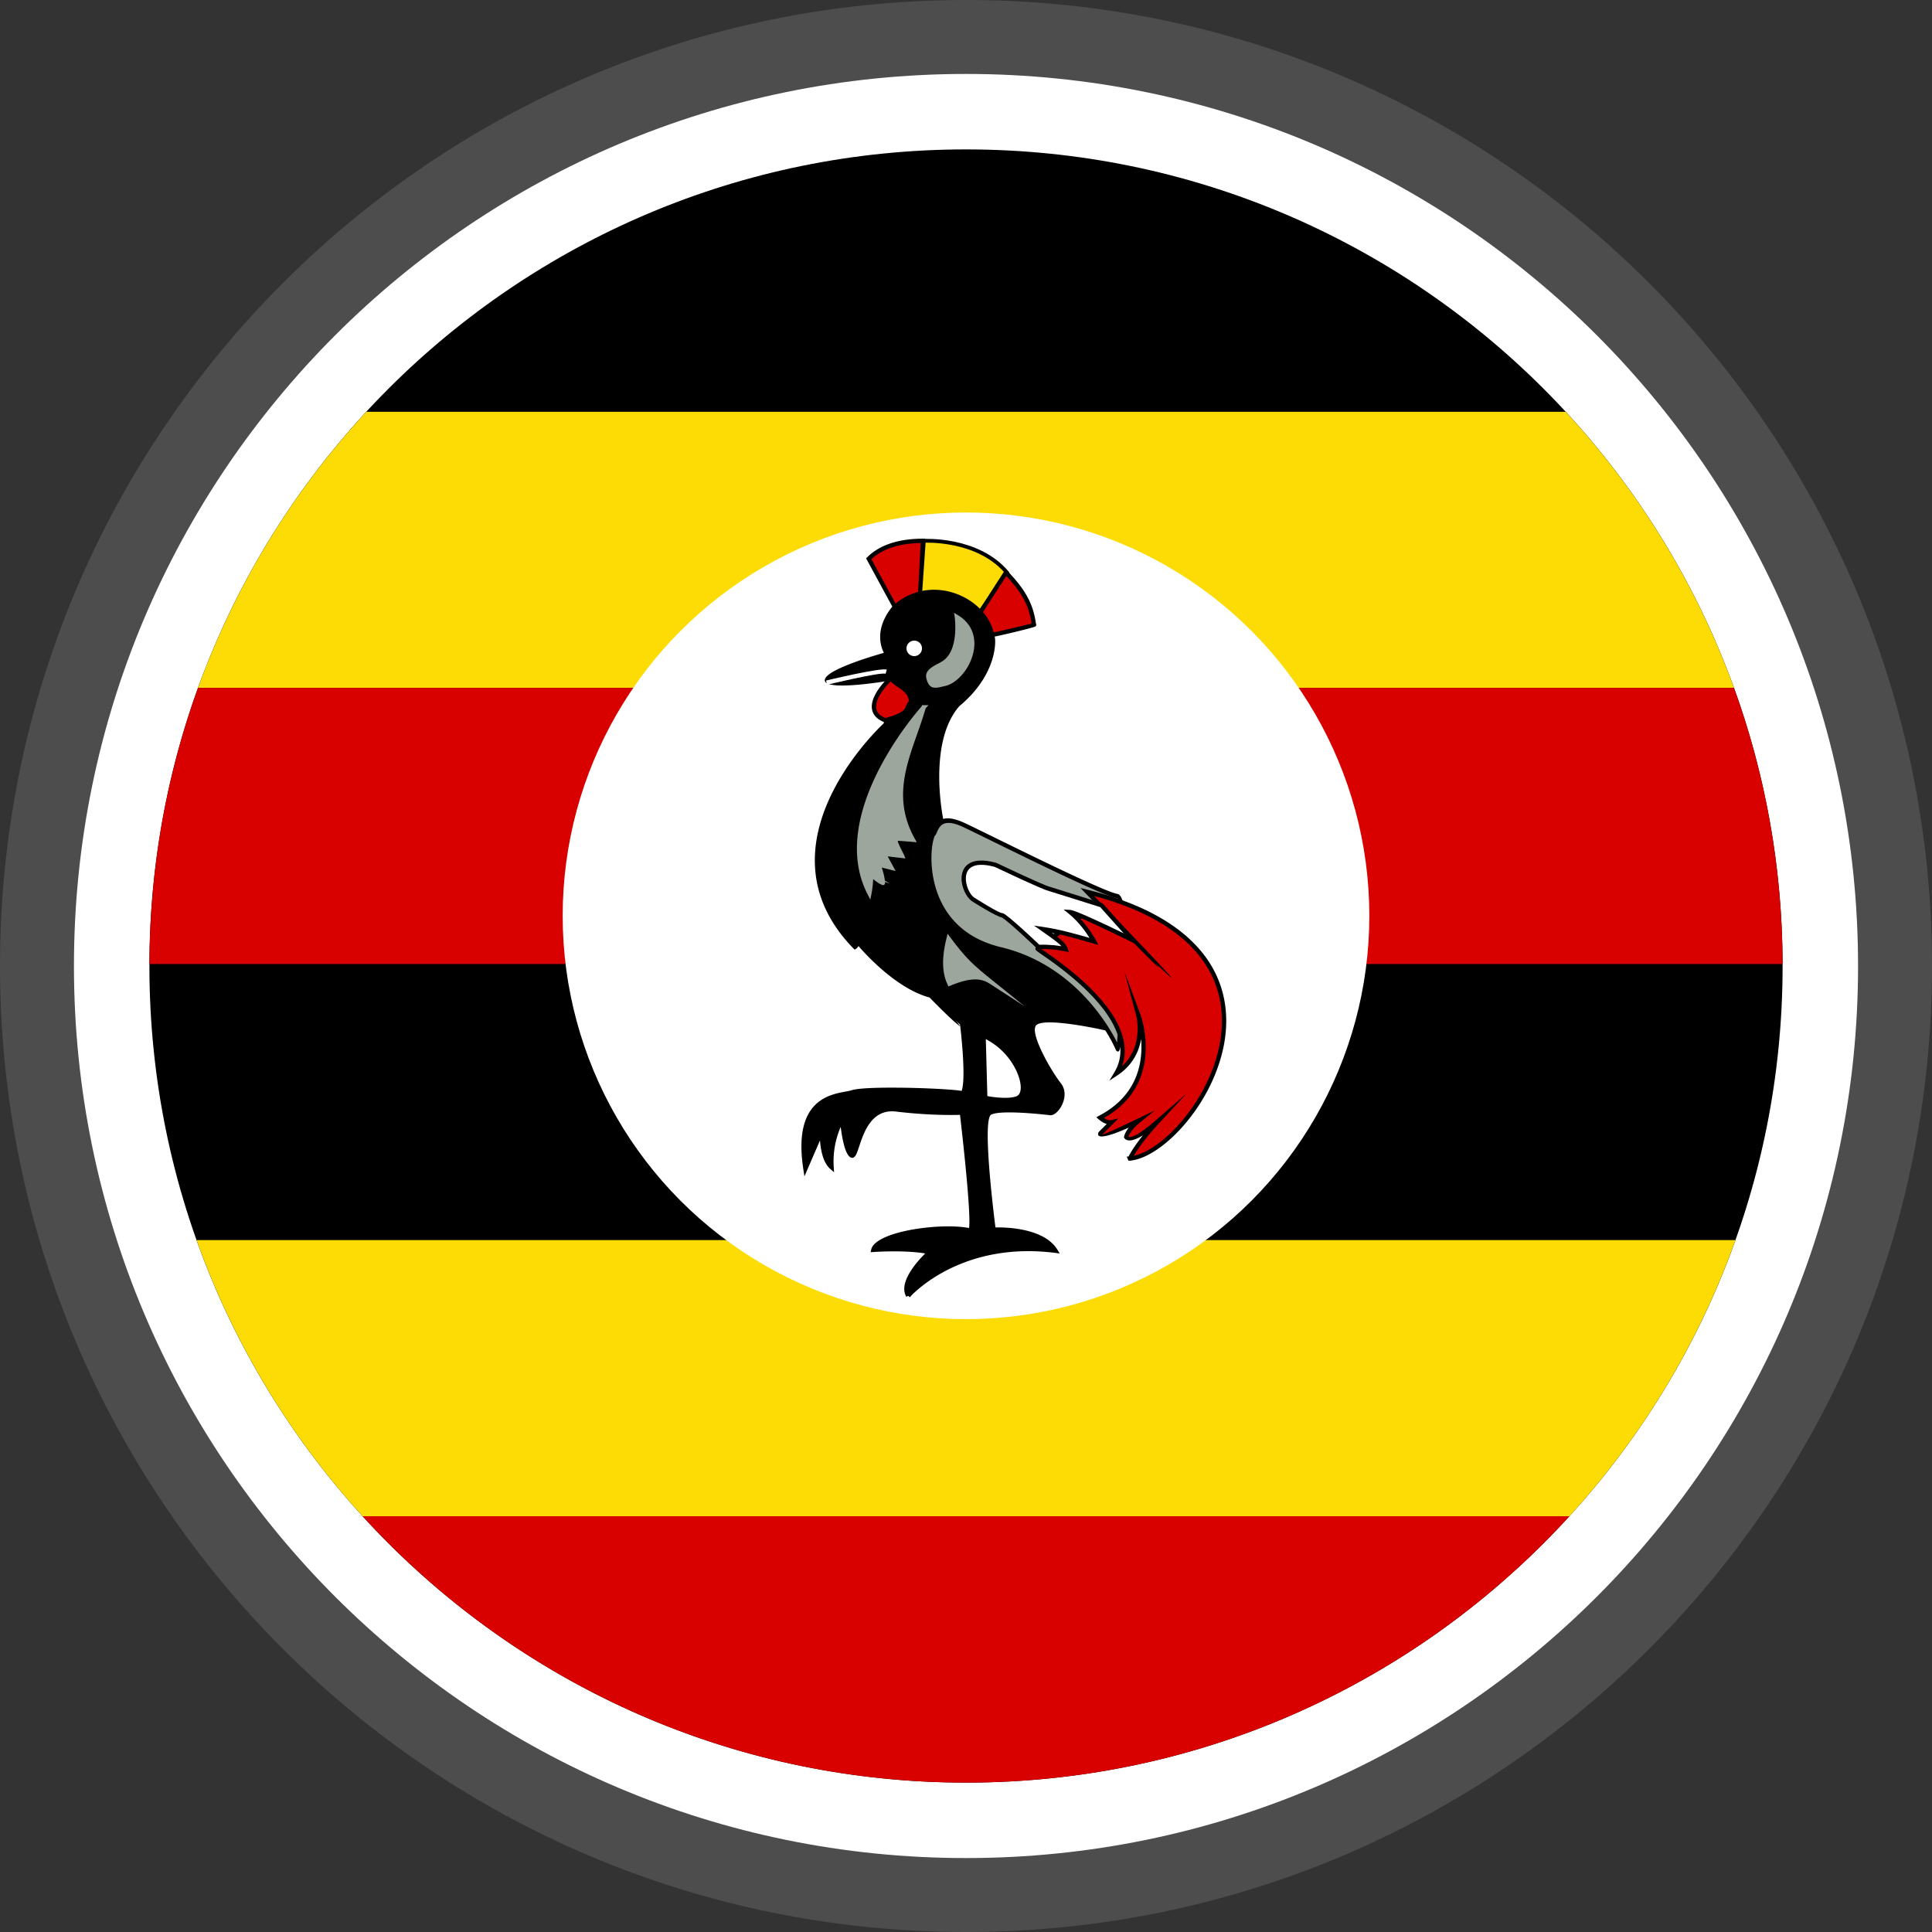
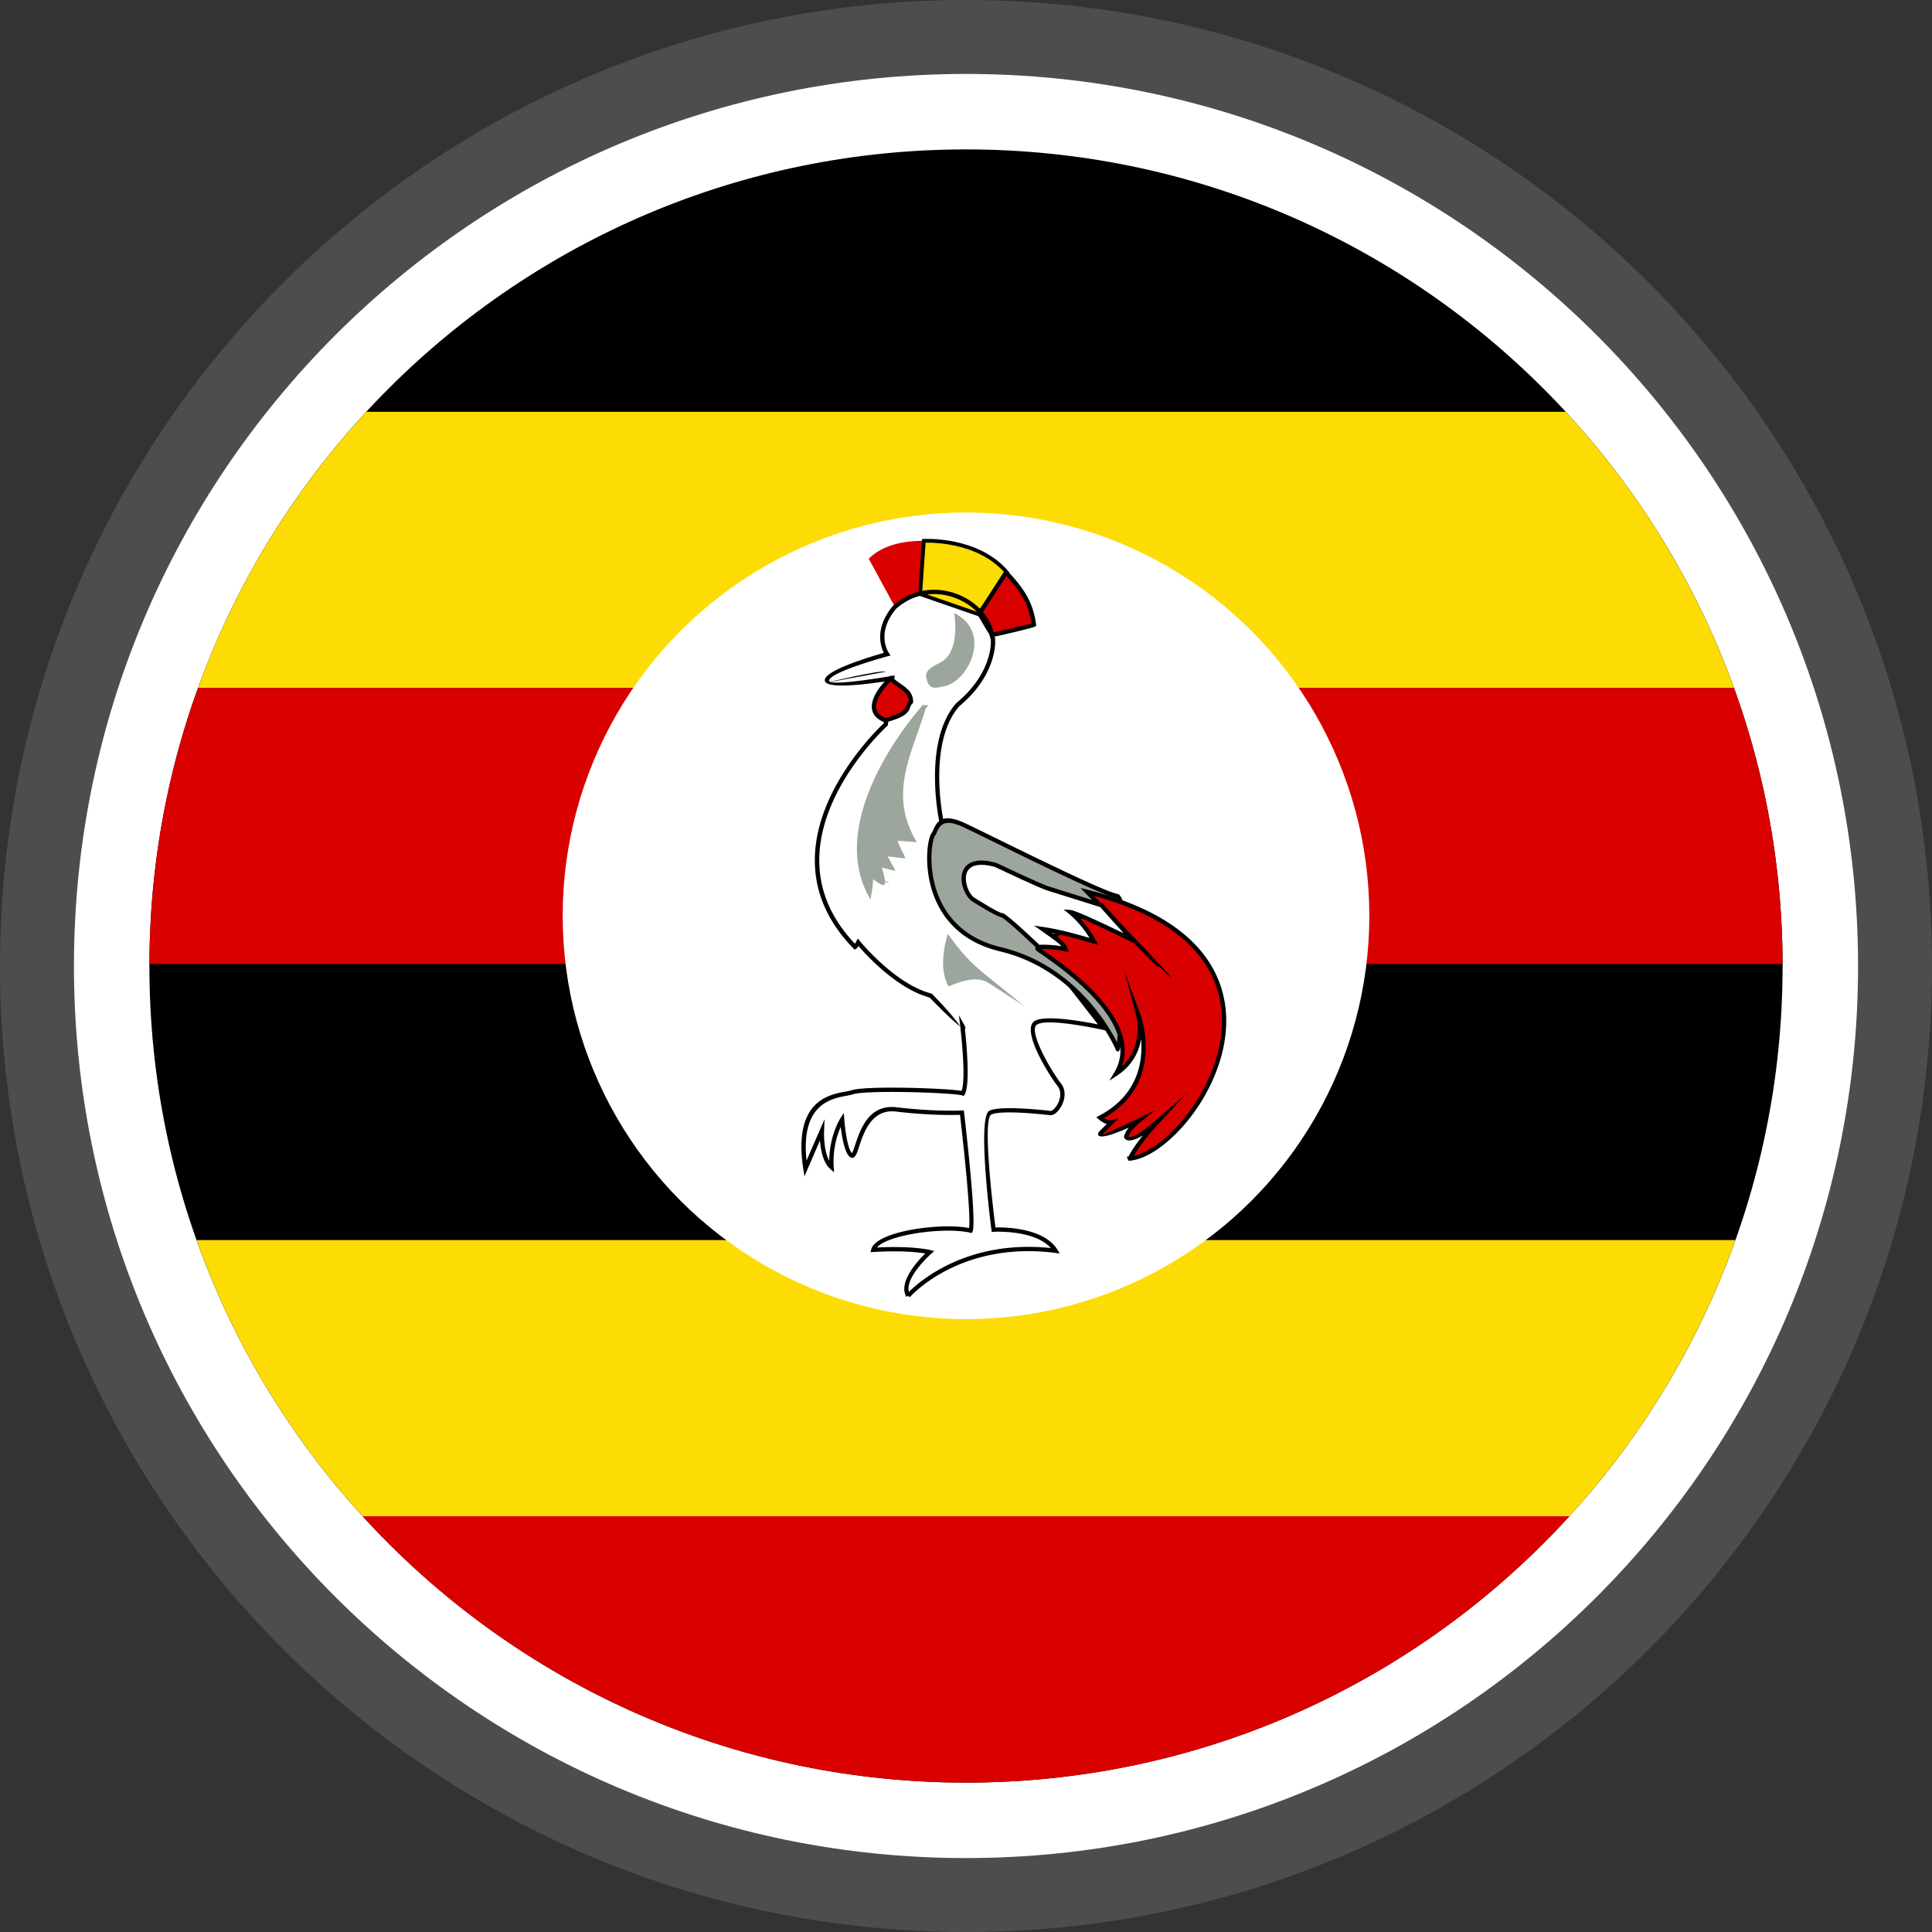
<svg xmlns="http://www.w3.org/2000/svg" shape-rendering="geometricPrecision" text-rendering="geometricPrecision" image-rendering="optimizeQuality" fill-rule="evenodd" clip-rule="evenodd" viewBox="0 0 511.998 511.998">
  <rect x="0" y="0" width="511.998" height="511.998" fill="#333333" stroke="none" />
  <path fill="#4D4D4D" fill-rule="nonzero" d="M255.999 0c70.683 0 134.688 28.663 181.012 74.987 46.323 46.323 74.987 110.328 74.987 181.012 0 70.683-28.664 134.688-74.987 181.012-46.324 46.323-110.329 74.987-181.012 74.987-70.676 0-134.689-28.664-181.012-74.987C28.663 390.687 0 326.675 0 255.999 0 185.315 28.663 121.31 74.987 74.987 121.31 28.663 185.315 0 255.999 0z" />
  <path fill="#fff" fill-rule="nonzero" d="M256 19.596c65.278 0 124.382 26.466 167.161 69.243 42.777 42.779 69.243 101.883 69.243 167.161s-26.466 124.382-69.246 167.158c-42.776 42.78-101.88 69.246-167.158 69.246-65.278 0-124.382-26.466-167.161-69.243C46.062 380.382 19.596 321.278 19.596 256S46.062 131.618 88.839 88.839C131.618 46.062 190.722 19.596 256 19.596z" />
  <g fill-rule="nonzero">
    <path d="M256 39.594c119.517 0 216.406 96.886 216.406 216.406 0 119.517-96.889 216.406-216.406 216.406-119.52 0-216.406-96.889-216.406-216.406C39.594 136.48 136.48 39.594 256 39.594z" />
    <path fill="#FCDC04" d="M97.078 109.132h317.844c19.39 20.969 34.681 45.784 44.604 73.171H52.474c9.923-27.387 25.211-52.202 44.604-73.171z" />
    <path fill="#D90000" d="M52.474 182.303h407.052c8.275 22.846 12.812 47.479 12.874 73.169H39.6c.062-25.69 4.599-50.323 12.874-73.169z" />
    <path fill="#FCDC04" d="M52.102 328.64h407.796c-9.742 27.346-24.822 52.155-43.993 73.172H96.095c-19.171-21.017-34.251-45.826-43.993-73.172z" />
    <path fill="#D90000" d="M96.095 401.812h319.81c-39.576 43.375-96.561 70.594-159.905 70.594-63.347 0-120.329-27.219-159.905-70.594z" />
  </g>
  <circle fill="#fff" fill-rule="nonzero" cx="256" cy="242.701" r="106.885" />
  <path fill="#D90000" fill-rule="nonzero" d="M237.161 160.839l-6.932-12.769c2.675-2.674 7.175-4.743 14.35-4.743 0 .487-.729 13.987-.729 13.987l-6.689 3.525z" />
-   <path fill-rule="nonzero" d="M236.661 161.112l-7.136-13.143.299-.3c1.489-1.49 3.515-2.797 6.206-3.687 2.322-.766 5.144-1.226 8.549-1.226h.572v.571c0 .483-.731 13.98-.733 14.019l-.018.323-7.47 3.938-.269-.495zm-5.726-12.932l6.458 11.893 5.904-3.112c.097-1.804.575-10.675.688-13.057-3.012.05-5.521.478-7.598 1.164-2.33.77-4.114 1.864-5.452 3.112z" />
  <path fill="#FCDC04" fill-rule="nonzero" stroke="#000" stroke-miterlimit="22.926" d="M243.849 157.435l.973-14.106s14.352-.852 22.134 8.511c.122-.121-7.661 10.945-7.661 10.945l-15.446-5.35z" />
  <path fill="#D90000" fill-rule="nonzero" d="M259.538 162.664l7.054-10.945c4.743 4.987 6.687 8.514 7.418 13.865.121.121-11.189 2.796-11.189 2.674 0-.122-3.161-5.473-3.283-5.594z" />
  <path fill-rule="nonzero" d="M259.058 162.355l7.448-11.553.499.525c2.406 2.53 4.108 4.696 5.303 6.918 1.182 2.196 1.866 4.435 2.246 7.115.117.211.07.423-.141.634-.17.17-2.958.893-5.748 1.557-2.743.653-5.546 1.283-5.828 1.283-.392 0-.589-.23-.589-.576 0-.051-.623-.991-1.31-2.162-.845-1.44-1.765-2.99-1.804-3.029l-.325-.324.249-.388zm7.618-9.713l-6.463 10.028c.375.602 1.071 1.765 1.708 2.85.475.81.923 1.6 1.197 2.125.787-.154 3.041-.673 5.284-1.206a898.92 898.92 0 004.983-1.196c-.367-2.42-1.007-4.461-2.082-6.458-1.061-1.971-2.552-3.913-4.627-6.143z" />
-   <path fill-rule="nonzero" d="M240.687 343.382s13.257-15.202 39.039-11.918c-3.892-6.325-16.418-5.595-16.418-5.595s-3.891-29.551-.851-31.011c3.041-1.46 15.93.121 15.93.121 1.703 0 4.622-4.621 2.312-7.539-2.312-2.92-9.123-14.108-6.325-16.297 2.799-2.189 17.999 1.216 17.999 1.216l-42.929-54.97s-4.378-20.674 4.379-30.646c10.581-8.757 9.486-18.242 9.121-18.121-1.46-9.607-16.053-16.54-25.904-7.661-5.838 7.053-1.947 12.405-1.947 12.405s-15.323 4.135-15.931 6.809c-.608 2.677 17.27-.485 17.27-.485l-1.703 12.283s-34.782 31.619-8.148 58.982c.243-.121.851-1.217.851-1.217s9.365 11.554 19.216 14.107c9.242 9.487 8.39 8.027 8.39 8.027s1.825 14.96.123 17.878c-2.311-.73-25.905-1.581-29.431-.244-3.162.974-15.323.365-12.283 20.189 2.31-5.352 4.379-10.095 4.379-10.095s-.367 7.175 2.553 9.728c-.485-7.54 2.798-12.646 2.798-12.646s.608 8.269 2.431 9.484c1.825 1.216 1.825-13.377 11.92-12.16 10.092 1.216 17.389.851 17.389.851s3.406 28.579 2.311 31.254c-7.297-1.702-24.687.732-25.782 5.109 10.215-.609 14.959.607 14.959.607s-8.269 7.297-5.715 11.553l-.003.002z" />
  <path fill-rule="nonzero" d="M240.871 342.364c2.831-2.821 15.516-13.94 37.61-11.617-4.374-4.934-15.115-4.31-15.147-4.308l-.522.025-.069-.521c-.012-.085-3.94-29.96-.532-31.6 3.098-1.486 15.399-.032 16.2.065.188-.01.426-.131.682-.333.464-.367.934-.97 1.292-1.694s.598-1.562.598-2.393c0-.772-.211-1.539-.73-2.196l-.056-.07c-1.201-1.536-3.491-5.092-5.127-8.533-1.719-3.615-2.703-7.166-1.065-8.478l.018-.016c2.44-1.907 12.965-.017 16.941.785l-42.051-53.846-.028-.134c-.012-.06-4.435-20.946 4.509-31.132l.065-.065c6.907-5.715 8.728-11.716 9.067-15.043a10.31 10.31 0 00.043-1.802l-.002-.127-.09.027-.098-.651c-.337-2.22-1.418-4.296-2.996-6.047-1.645-1.826-3.829-3.295-6.273-4.205-2.443-.91-5.149-1.261-7.843-.852-2.707.411-5.404 1.594-7.812 3.753-5.519 6.698-1.904 11.67-1.894 11.684l.46.662-.779.213c-.043.012-14.995 4.053-15.524 6.386-.417 1.835 16.568-1.167 16.617-1.175l.771-.136-1.841 13.262-.151.139c-.097.09-33.951 30.876-8.552 57.708.173-.285.376-.642.376-.643l.412-.721.526.643c.026.032 9.25 11.412 18.916 13.915l.155.04.11.114c5.406 5.55 7.068 8.026 7.41 8.579-1.292-.959-3.71-3.152-8.119-7.674-8.609-2.312-16.753-11.22-18.841-13.64-.216.321-.473.653-.67.752l-.373.186-.291-.298c-26.061-26.771 5.587-57.378 8.018-59.656l1.571-11.315c-3.514.579-17.858 2.758-17.156-.33.598-2.635 12.551-6.169 15.622-7.036-.87-1.716-2.504-6.525 2.373-12.418l.058-.06c2.594-2.338 5.509-3.619 8.438-4.063 2.888-.439 5.79-.062 8.41.914 2.62.975 4.96 2.55 6.725 4.508 1.693 1.879 2.864 4.114 3.256 6.518.102.212.187.541.22.955a11.5 11.5 0 01-.047 2.005c-.359 3.511-2.262 9.824-9.44 15.779-8.135 9.322-4.598 28.224-4.247 29.99l43.821 56.111-1.542-.336c-.042-.009-14.945-3.342-17.528-1.325l-.006.004c-1.105.876-.131 3.92 1.383 7.105 1.6 3.367 3.828 6.829 4.991 8.316l.053.068c.698.883.98 1.894.98 2.902 0 1.014-.288 2.026-.719 2.898-.432.873-1.018 1.615-1.608 2.083-.467.37-.957.582-1.412.582l-.065-.004c-.037-.004-12.737-1.559-15.62-.177-2.462 1.185.605 26.01 1.103 29.911 2.452-.057 12.822.057 16.407 5.884l.625 1.014-1.183-.15c-23.341-2.974-36.227 9.309-38.255 11.425l.009.015-.314.314-.423-.393-.47.282c-2.263-3.769 2.921-9.448 5.005-11.499-1.893-.312-6.36-.823-13.726-.383l-.776.046.188-.754c.572-2.286 4.803-4.039 9.918-5.053 5.448-1.08 11.966-1.375 15.999-.591.598-4.061-1.964-26.295-2.397-29.992-1.852.056-8.405.156-16.951-.873-6.45-.778-8.537 5.518-9.756 9.196-.358 1.087-.649 1.964-.981 2.463-.403.606-.858.792-1.431.411-1.435-.958-2.174-5.394-2.49-7.999-.905 2.033-2.166 5.818-1.854 10.648l.089 1.368-1.033-.903c-1.922-1.681-2.52-5.127-2.696-7.542l-4.125 9.53-.302-1.965c-2.751-17.945 6.662-19.672 11.228-20.508.584-.107 1.084-.199 1.439-.307 1.596-.59 6.805-.771 12.438-.724 6.93.057 14.559.455 16.85.853 1.232-3.308-.196-15.72-.352-17.039l.055.094.054-.029-.111-.082-.358-2.982 1.411 2.539c.003.007.579 1.025.169 1.08.36 3.259 1.492 14.717-.05 17.36l-.231.396-.435-.137c-1.285-.407-9.533-.853-17.011-.915-5.536-.045-10.614.118-12.046.66l-.033.011c-.416.128-.953.227-1.583.343-4.033.739-12.164 2.232-10.57 17.172 1.909-4.414 3.552-8.18 3.558-8.193l1.218-2.784-.127 3.035c0 .016-.256 5.058 1.366 7.999.051-6.762 2.929-11.236 2.938-11.25l.924-1.428.123 1.698c.002.022.553 7.525 2.04 8.939.243-.379.508-1.18.836-2.169 1.33-4.005 3.602-10.863 10.973-9.974 10.054 1.211 17.28.849 17.3.849l.527-.021.063.524c.01.082 3.42 28.726 2.27 31.535l-.185.451-.472-.11c-3.824-.891-10.503-.619-16.07.483-4.028.799-7.436 1.998-8.622 3.448 9.62-.482 14.124.671 14.137.675l1.048.262-.807.718c-.021.019-6.994 6.179-5.913 10.112zm13.596-70.338l.018.029-.002-.017-.016-.012z" />
  <path fill="#9CA69C" fill-rule="nonzero" d="M244.787 187.44s-25.309 27.897-14.389 49.243c.581-2.977.327-4.847.692-4.726-.608-.366 3.139 2.569 2.854 1.997.08-1.543-1.141-4.85-1.141-4.85l3.423.856-1.998-3.71 4.852.571s-1.713-4.566-1.141-4.566c.57 0 3.994.286 3.994.286-7.197-12.918-.407-23.644 2.853-35.101h.001zm8.792-23.926s1.337 9.608-3.892 12.406c-.851.608-4.134 1.703-3.649 3.649.609 2.675 2.067 2.189 4.135 1.702 5.473-.973 11.797-12.648 3.406-17.755v-.002z" />
  <path fill="#9CA69C" fill-rule="nonzero" d="M243.421 189.943c-5.357 6.625-20.467 27.536-13.3 44.775.071-.636.108-1.18.136-1.613.037-.565.064-.963.148-1.211a.943.943 0 01.233-.397c.181-.19.432-.216.746-.026l1.846 1.119c-.302-1.499-.961-3.286-.963-3.293l-.367-1.008 3.212.803-1.906-3.536 5.027.59c-.512-1.512-1.373-4.462-.296-4.462.381 0 1.934.118 3.001.203-5.166-10.108-2.087-18.857 1.02-27.684.498-1.415.997-2.833 1.463-4.26zm-13.529 47c-10.728-20.971 12.727-47.92 14.378-49.778l.085-.296h1.707l-.764.855c-.66 2.303-1.463 4.584-2.264 6.858-3.117 8.855-6.205 17.628-.604 27.682l.524.94-1.071-.093c-.009-.001-3.393-.284-3.946-.284-.307 0 1.675 3.786 1.679 3.797l.32.872-4.685-.551 2.092 3.882-3.663-.916c.303.942.713 2.365.814 3.445l1.319.799-1.296-.438.001.136c.094.303-.023.531-.311.679l-.006.004c-.338.167-1.295-.41-2.145-1.044a7.235 7.235 0 01-.645-.545l-.015.23c-.056.84-.138 2.081-.436 3.614l-.316 1.62-.752-1.468zm24.364-72.264c.165 2.763.072 9.358-4.257 11.718-.217.151-.523.31-.88.495-1.105.573-2.798 1.451-2.527 2.54l.002.011c.451 1.987 1.573 1.719 3.161 1.34l.321-.074c1.862-.331 3.857-2.051 5.246-4.333a12.433 12.433 0 001.478-3.54c.295-1.23.372-2.497.156-3.713-.291-1.638-1.126-3.19-2.7-4.444zm-4.837 10.738c4.876-2.609 3.599-11.798 3.596-11.824l-.168-1.191 1.029.626c2.527 1.538 3.805 3.644 4.205 5.899.243 1.37.157 2.794-.173 4.173a13.623 13.623 0 01-1.612 3.87c-1.543 2.533-3.817 4.457-5.993 4.857l-.285.068c-2.242.535-3.825.912-4.533-2.191-.489-1.96 1.689-3.089 3.111-3.826.329-.17.611-.316.761-.423l.062-.038z" />
  <circle fill="#fff" fill-rule="nonzero" cx="242.282" cy="171.825" r="2.057" />
  <path fill="#D90000" fill-rule="nonzero" d="M236.067 179.811c-1.338 1.095-8.391 8.392-1.46 11.067 7.176-1.946 5.229-3.284 6.811-4.864.04-3.283-3.568-4.135-5.351-6.203z" />
  <path fill-rule="nonzero" d="M236.034 180.606c-.93.88-2.704 2.842-3.488 4.873-.251.65-.396 1.302-.369 1.915.025.576.209 1.128.611 1.62.391.478.991.909 1.851 1.263 4.724-1.302 5.1-2.245 5.473-3.189.165-.419.332-.839.732-1.295-.086-1.749-1.501-2.733-2.915-3.716-.662-.46-1.325-.921-1.895-1.471zm-4.551 4.463c1.005-2.606 3.473-5.087 4.222-5.699l.43-.351.362.42c.544.63 1.315 1.166 2.084 1.7 1.717 1.194 3.437 2.389 3.406 4.882l-.002.233-.165.165c-.354.352-.5.722-.645 1.089-.484 1.223-.968 2.443-6.418 3.922l-.178.048-.177-.068c-1.153-.445-1.963-1.018-2.498-1.673a3.8 3.8 0 01-.866-2.294c-.034-.781.142-1.587.445-2.374z" />
  <path fill="#9CA69C" fill-rule="nonzero" d="M251.389 248.767c-.365 1.581-1.945 7.418.243 11.918 6.082-2.554 8.879-1.825 10.946-.487-4.985-4.013-6.931-5.716-11.189-11.432v.001z" />
  <path fill="#9CA69C" fill-rule="nonzero" d="M250.766 248.931l.35-1.486.731.983c2.11 2.833 3.646 4.67 5.266 6.29 1.621 1.621 3.344 3.041 5.821 5.036l8.581 6.91-9.249-5.988c-.955-.619-2.08-1.097-3.666-1.124-1.641-.029-3.785.417-6.748 1.661l-.497.208-.238-.488c-2.156-4.435-.821-10.035-.351-12.002zm.902 1.154c-.49 2.225-1.18 6.404.257 9.862 2.857-1.148 5-1.564 6.693-1.534.336.006.654.029.956.067-1.219-1.022-2.257-1.947-3.264-2.955-1.468-1.467-2.861-3.098-4.642-5.44z" />
  <path fill="#fff" fill-rule="nonzero" d="M261.848 276.372l.366 13.621s4.742.852 6.931 0c2.19-.852-.122-9.486-7.296-13.621h-.001z" />
  <path fill="#fff" fill-rule="nonzero" d="M262.446 277.414l.326 12.092c1.204.182 4.514.598 6.169-.045a.469.469 0 00.226-.215c.182-.316.242-.849.18-1.529-.069-.744-.291-1.636-.666-2.599-.996-2.563-3.062-5.586-6.235-7.704zm-.8 12.592l-.394-14.635.88.508c3.93 2.266 6.45 5.84 7.612 8.828.414 1.063.659 2.06.737 2.907.084.912-.026 1.676-.328 2.199a1.578 1.578 0 01-.802.711c-2.336.908-7.227.032-7.241.029l-.452-.085-.012-.462z" />
  <path fill="#9CA69C" fill-rule="nonzero" d="M296.265 278.075s-8.756-21.159-31.133-26.511c-22.378-5.351-19.459-29.188-17.635-30.647.974-2.068 1.703-5.229 8.149-2.188 6.446 3.04 36.119 17.997 40.376 18.727 4.256.73.608 41.107.244 40.619h-.001z" />
  <path fill-rule="nonzero" d="M295.742 278.298c-.026-.059-8.649-20.896-30.743-26.181-6.545-1.566-10.979-4.687-13.93-8.381-2.974-3.721-4.434-8.013-5.028-11.875-.595-3.854-.324-7.303.16-9.325.222-.933.517-1.612.82-1.948l.185-.412c1.002-2.261 2.222-5.01 8.683-1.962 1.405.662 4.14 2.004 7.516 3.659 11.177 5.481 29.508 14.471 32.713 15.019 3.294.566 2.631 19.501 1.726 31.561a242.57 242.57 0 01-.61 6.924c-.208 1.973-.518 3.186-.832 3.258l-.034.007a.548.548 0 01-.557-.225l-.043-.058-.026-.061zm-30.48-27.289c19.019 4.55 28.302 20.323 30.811 25.314a6.427 6.427 0 01.026-1.062c.18-1.699.396-4.101.606-6.893.875-11.656 1.681-29.928-.778-30.35-3.357-.575-21.787-9.613-33.022-15.123-3.289-1.612-5.952-2.919-7.502-3.65-5.405-2.549-6.364-.387-7.152 1.391l-.292.64-.106.085c-.154.123-.352.63-.545 1.439-.456 1.91-.708 5.19-.138 8.892.569 3.696 1.96 7.796 4.787 11.334 2.806 3.512 7.039 6.484 13.305 7.983z" />
  <path fill="#D90000" fill-rule="nonzero" d="M274.983 251.443c-.366.242 29.917 17.875 20.795 33.078 8.636-5.716 5.838-15.688 5.838-15.688s7.054 18.364-10.094 27.363c1.825 1.582 3.041 1.216 3.041 1.216l-2.919 2.919s-1.338 2.189 10.216-3.407c-3.163 2.555-3.406 4.379-3.406 4.379s.851 2.433 8.391-4.134c-6.081 6.567-7.419 9.972-7.419 9.85 16.418-1.46 52.174-54.847-11.309-70.658 3.407 3.528 2.919 3.041 2.919 3.041l-16.053 12.041z" />
  <path fill-rule="nonzero" d="M274.512 251.779c-.219-.326-.167-.598.155-.813l15.522-11.642-3.862-3.998 1.927.48c18.576 4.627 28.756 12.475 33.441 21.323 2.961 5.592 3.725 11.573 3.024 17.391-.699 5.792-2.854 11.425-5.737 16.35-5.437 9.288-13.517 16.077-19.35 16.702a.742.742 0 01-.203.023h-.375l-.46-1.072.479-.042c.355-.683 1.394-2.577 3.808-5.597-4.257 2.599-4.957.625-4.959.618l-.053-.144.024-.149c.001-.003.127-.942 1.256-2.39-9.91 4.428-8.006 1.238-8.002 1.229l.036-.063 2.115-2.113c-.585-.171-1.321-.528-2.148-1.246l-.631-.547.74-.389c10.342-5.426 11.648-14.336 11.141-20.346-.526 3.183-2.134 6.891-6.306 9.653l-2.098 1.388 1.294-2.157c7.642-12.739-13.784-27.527-19.335-31.359-.821-.565-1.325-.914-1.443-1.09zm1.4-.321l.69.474c5.421 3.742 25.495 17.601 20.735 30.643 5.98-5.562 3.736-13.569 3.729-13.594l-3.097-11.529 4.182 11.183c.019.054 7.017 18.272-9.589 27.642 1.183.789 1.862.583 1.863.582l1.999-.5-4.278 4.275c.096.036 1.039-.142 9.467-4.224l4.474-2.168-3.869 3.126c-2.383 1.925-2.999 3.338-3.152 3.834.296.246 1.654.544 7.405-4.463l8.006-6.973-7.214 7.79c-4.039 4.36-5.956 7.299-6.781 8.724 5.41-1.187 12.553-7.506 17.518-15.986 2.807-4.795 4.905-10.277 5.584-15.908.676-5.604-.056-11.359-2.898-16.726-4.379-8.269-13.776-15.653-30.752-20.238 24.651 25.543 22.967 24.28 16.155 17.664 2.674 3.112.694 1.377-14.767-14.591l-.342-.341-15.068 11.304z" />
  <path fill="#fff" fill-rule="nonzero" d="M276.32 246.213c4.135 2.918 5.594 3.891 6.081 5.351-3.77-.851-7.176-.609-7.176-.609s-8.147-7.783-9.607-8.39c-1.095 0-7.419-4.014-7.419-4.014-3.161-1.581-6.079-12.526 5.596-9.365 12.038 5.716 13.741 6.202 13.741 6.202 4.784 1.5 9.567 3.001 14.351 4.5l8.269 9.244s-14.714-7.298-16.539-7.419c4.013 3.283 6.324 7.782 6.324 7.782-4.662-1.337-8.715-2.554-13.621-3.283v.001z" />
  <path fill-rule="nonzero" d="M276.582 247.095l-2.551-1.802 2.372.353c4.464.665 8.212 1.724 12.337 2.91-.949-1.531-2.835-4.234-5.485-6.4l-1.379-1.129 1.777.117c1.434.095 9.788 4.079 14.131 6.191l-6.216-6.948-14.211-4.458c-.005-.002-1.742-.501-13.758-6.205-3.191-.856-5.182-.621-6.325.18-.582.408-.946.976-1.139 1.62-.203.678-.222 1.447-.107 2.215.283 1.904 1.343 3.761 2.426 4.302l.054.029c.017.011 6.169 3.924 7.11 3.924h.112l.106.044c1.419.59 8.392 7.182 9.603 8.334.767-.033 3.117-.08 5.847.389-.728-.861-2.124-1.846-4.704-3.666zm2.116.099c2.71 1.932 3.795 2.842 4.244 4.187l.321.959-.986-.221c-3.684-.829-6.993-.595-7.002-.595l-.257.022-.188-.18c-.022-.022-7.843-7.496-9.371-8.246-1.522-.272-7.29-3.914-7.557-4.083-1.366-.715-2.675-2.917-3.004-5.133-.137-.923-.11-1.859.143-2.705.263-.88.767-1.659 1.58-2.228 1.408-.986 3.731-1.308 7.32-.336l.096.035c11.543 5.479 13.525 6.131 13.668 6.175l14.5 4.545c3.432 3.852 6.879 7.691 10.32 11.536l-2.62-1.283c-.033-.016-9.337-4.628-13.951-6.542 2.873 2.981 4.483 6.116 4.489 6.127l.634 1.189-2.211-.636c-3.474-1-6.654-1.916-10.168-2.587zM219.041 180.906s14.107-3.405 15.81-2.918l-15.81 2.918zm0 0z" />
-   <path fill="#fff" fill-rule="nonzero" d="M218.907 180.353c.041-.01 14.263-3.439 16.101-2.913l-.313 1.098c-1.566-.448-15.48 2.913-15.52 2.923l-.268-1.108z" />
</svg>